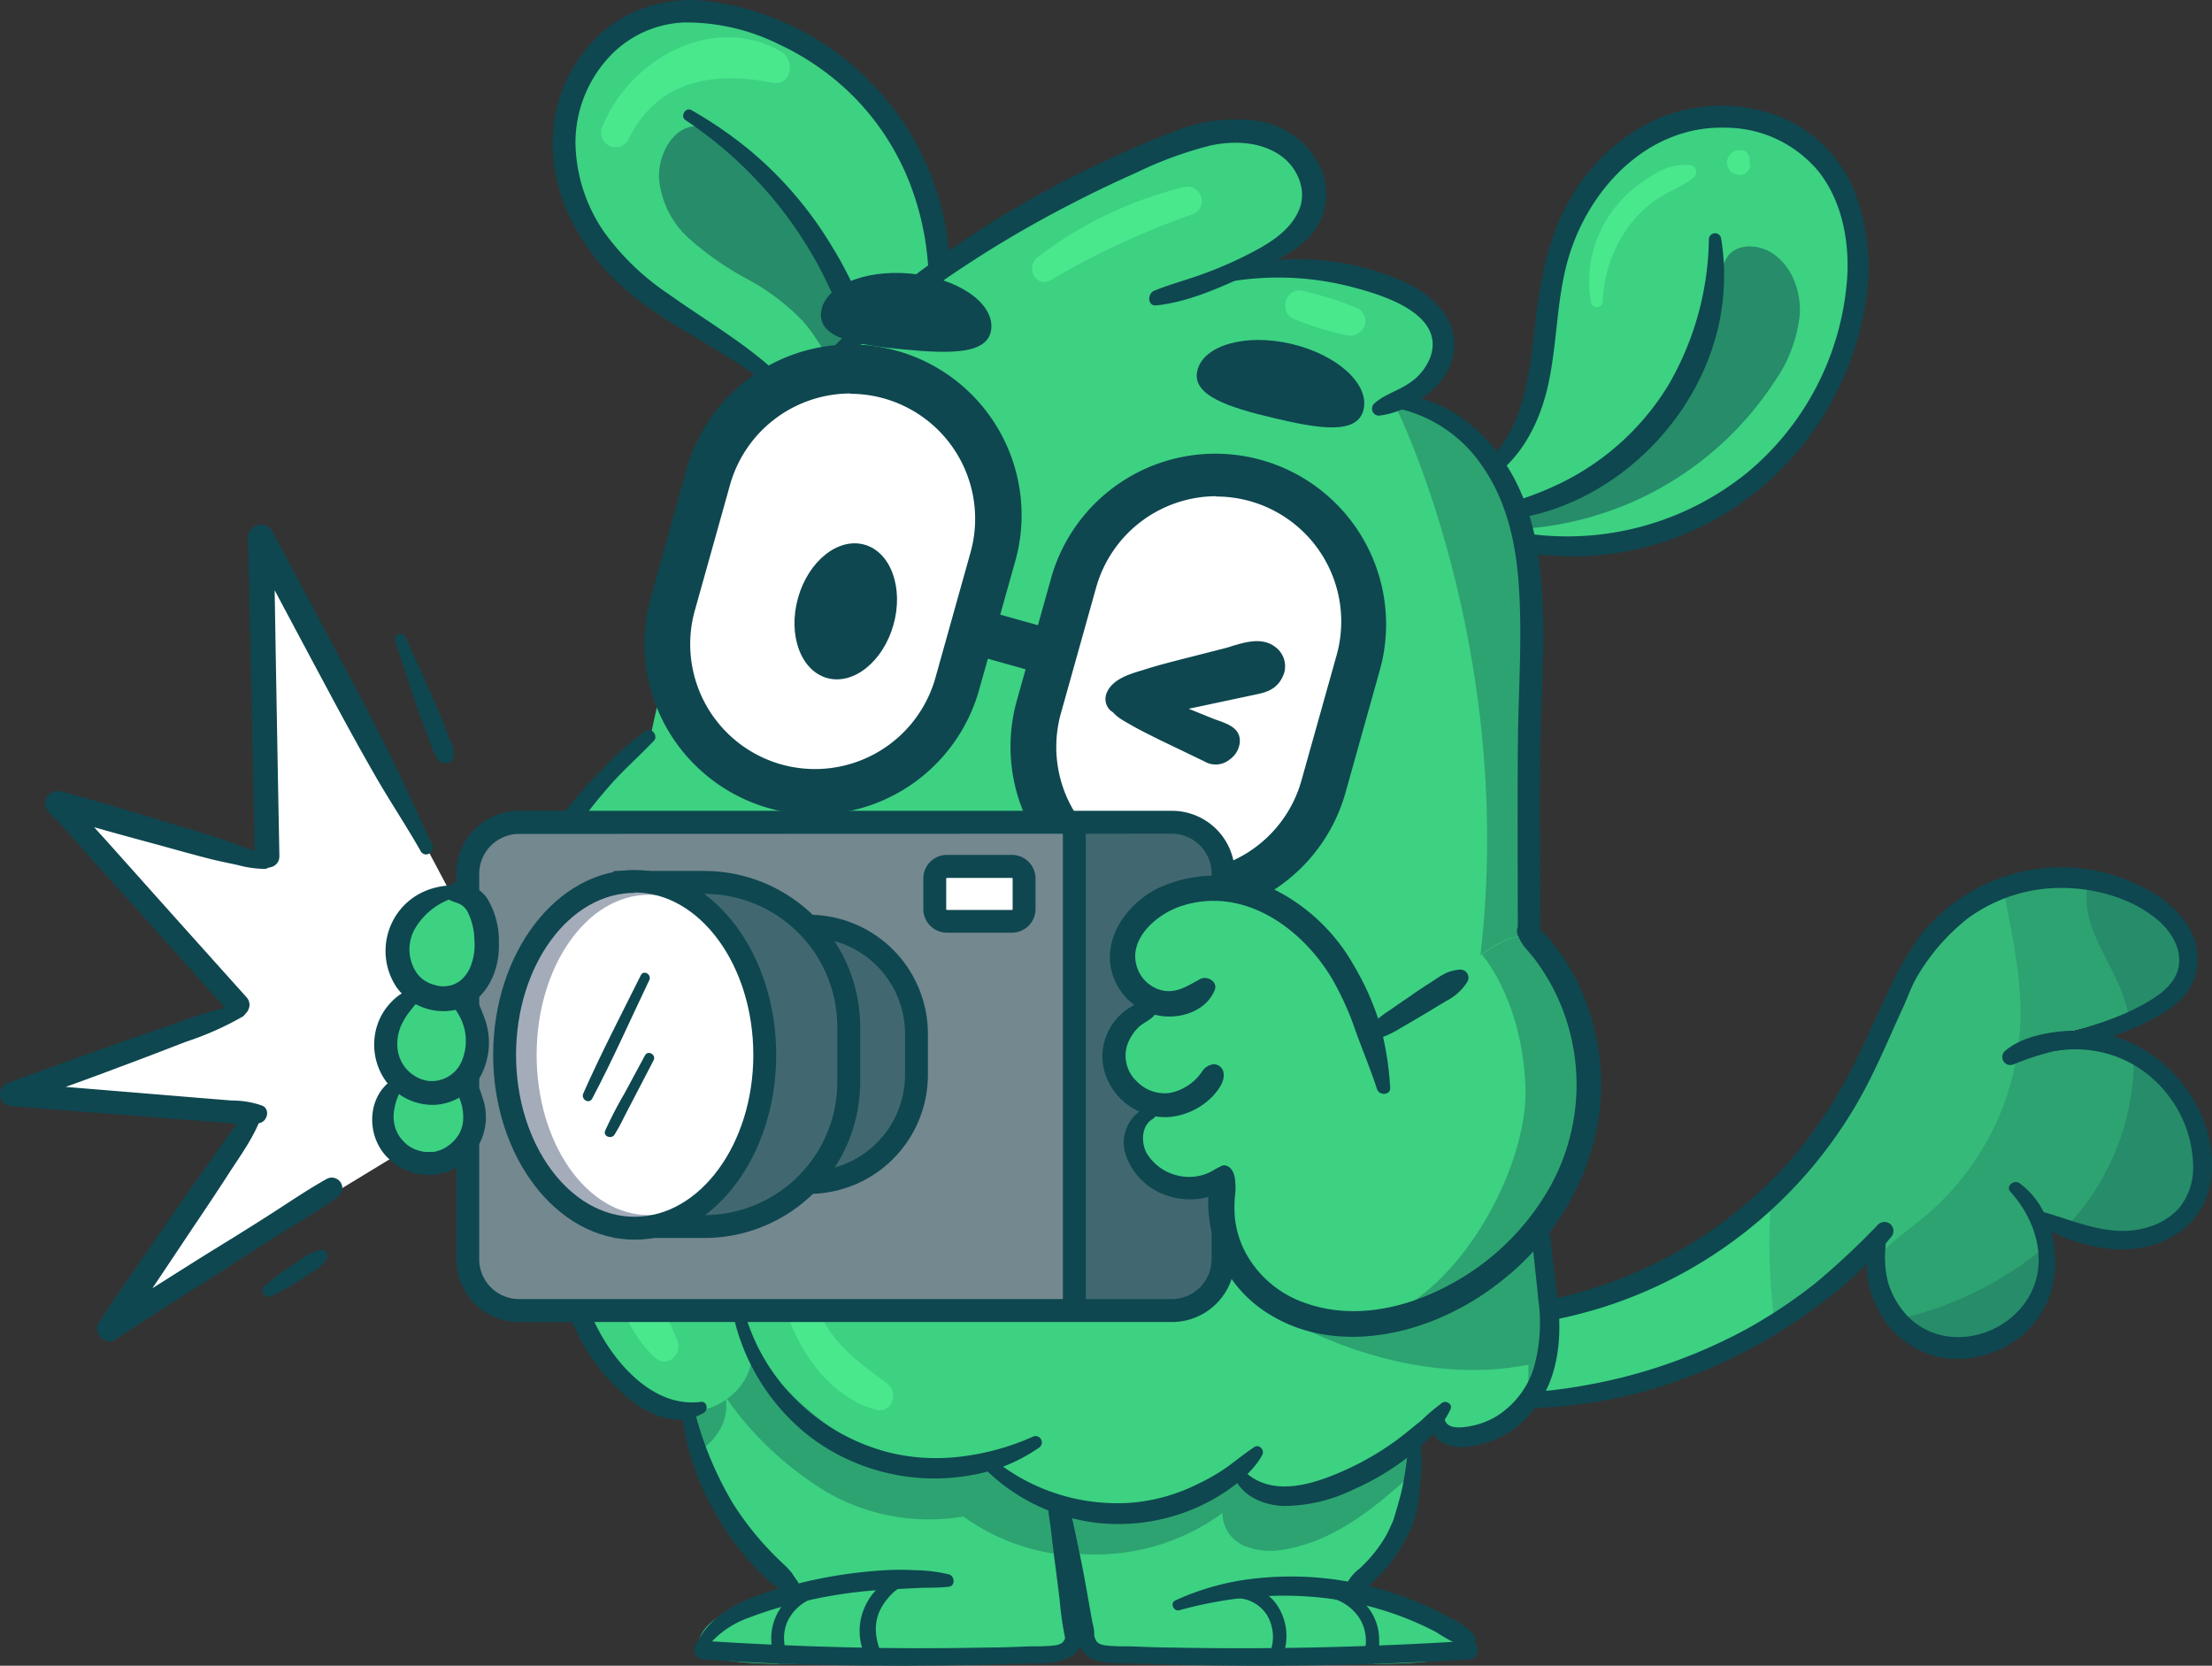
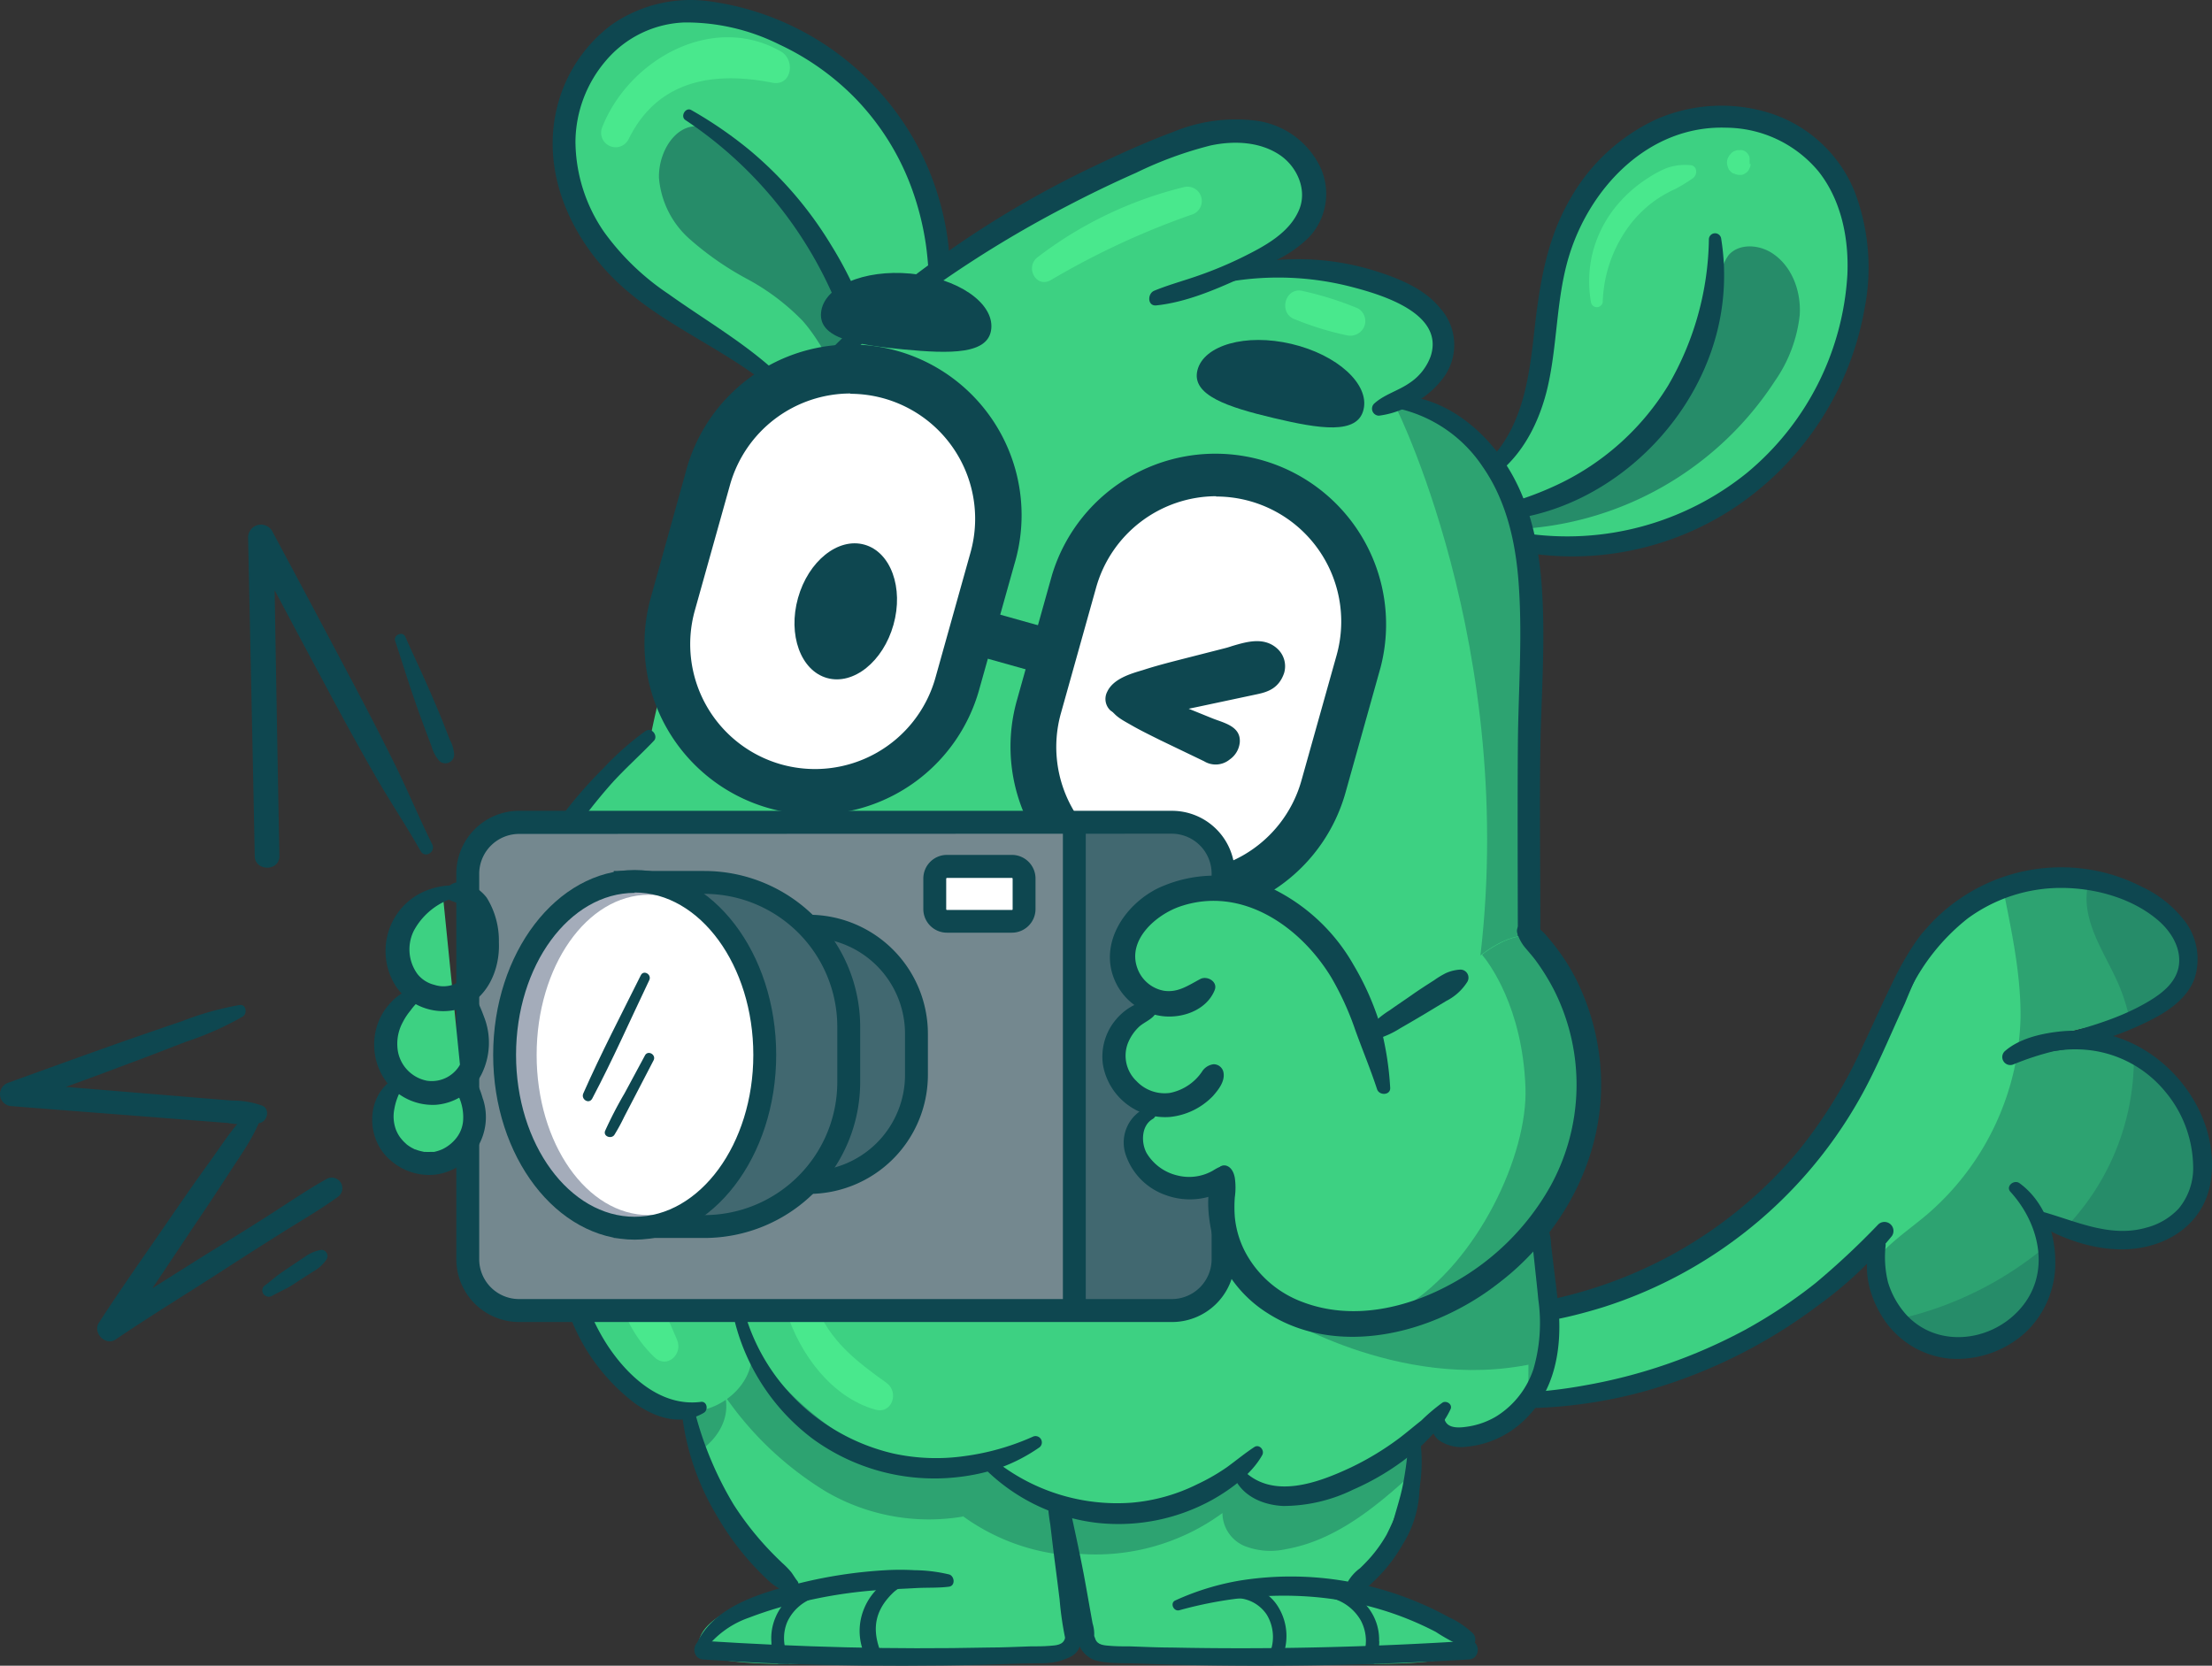
<svg xmlns="http://www.w3.org/2000/svg" id="Layer_1" width="290.025" height="218.41" data-name="Layer 1" version="1.1" viewBox="0 0 290.025 218.41">
  <rect x="0" y="0" width="290.025" height="218.41" fill="#333333" stroke="none" />
  <defs id="defs134">
    <style id="style132">.cls-1{fill:#fff}.cls-2{fill:#3dd182}.cls-4{fill:#2da371}.cls-5{fill:#268c69}.cls-6{fill:#0e4750}.cls-7{fill:#49e88d}.cls-9{fill:#416870}</style>
  </defs>
  <g id="g716" transform="translate(-251.099 -196.456)">
-     <path id="polygon138" d="m307.59 345.17-41.32 25.14 18.25-27.72-30.99-2.41 28.41-11.2-22.39-26.51 26.67 6.47.54-39.53 23.93 45.11z" class="cls-1" />
    <path id="path140" d="M467.8 364.34c12.34-4.95 23-14.51 28.17-26.78 2.87-6.87 4.24-14.82 9.7-19.89a20.68 20.68 0 0 1 12.33-5.08 40.3 40.3 0 0 1 13.44 1.51c2.23.59 4.59 1.38 5.95 3.23 2 2.76 1 6.92-1.51 9.3s-5.93 3.38-9.27 4.12-6.83 1.36-9.73 3.19a18.91 18.91 0 0 1 21.32 7.49c2.56 4 3.37 9.52.67 13.44-2.55 3.71-7.64 5-12.08 4.2s-8.32-3.42-11.86-6.21c4.77 3.34 6.63 10.39 3.81 15.49s-10.12 7.21-15.06 4.12c-5.43-3.41-6.71-7.71-7.16-14.1-8.57 11-21.72 16.18-35.24 19.62-9.09 2.31-19 1.09-28.31 0a13.87 13.87 0 0 1-7.06-2.39c-2.3-1.8-3.73-5.71-1.24-8s5-.29 7.74.31c7.23 1.58 15.51 1.15 22.76-.07a60.7 60.7 0 0 0 12.63-3.5" class="cls-2" />
-     <path id="path142" d="M516.9 333.94c2.9-1.83 6.38-2.44 9.73-3.19s6.8-1.74 9.27-4.12 3.55-6.54 1.51-9.3c-1.36-1.85-3.72-2.64-5.95-3.23a40.3 40.3 0 0 0-13.46-1.51 20.68 20.68 0 0 0-12.35 5.08c-5.46 5.07-6.83 13-9.7 19.89a47.6 47.6 0 0 1-12.73 17.34c-.13 2.53-.16 5.07-.07 7.59.09 2.3.27 4.6.56 6.9a44.6 44.6 0 0 0 12.81-11c.45 6.39 1.73 10.69 7.16 14.1 4.94 3.09 12.24 1 15.06-4.12 2.66-4.82 1.14-11.38-3.06-14.91 3.34 2.57 7 4.86 11.11 5.63 4.44.83 9.53-.49 12.08-4.2 2.7-3.92 1.89-9.44-.67-13.44a18.91 18.91 0 0 0-21.3-7.51" style="fill:#35ba7a" />
    <path id="path144" d="M516.9 333.94c2.9-1.83 6.38-2.44 9.73-3.19s6.8-1.74 9.27-4.12 3.55-6.54 1.51-9.3c-1.36-1.85-3.72-2.64-5.95-3.23a40.3 40.3 0 0 0-13.46-1.51 24 24 0 0 0-4.2.75l.28 1.36c1 5 2 10.11 1.94 15.24a35.18 35.18 0 0 1-12.37 25.86c-2.31 1.94-4.91 3.66-6.76 6 .71 4.57 2.39 7.92 6.79 10.69 4.94 3.09 12.24 1 15.06-4.12 2.66-4.82 1.14-11.38-3.06-14.91 3.34 2.57 7 4.86 11.11 5.63 4.44.83 9.53-.49 12.08-4.2 2.7-3.92 1.89-9.44-.67-13.44a18.91 18.91 0 0 0-21.3-7.51" class="cls-4" />
    <path id="path146" d="M500.08 369.4a15.6 15.6 0 0 0 3.62 3.07c4.94 3.09 12.24 1 15.06-4.12a11.6 11.6 0 0 0 .85-8.71 45.86 45.86 0 0 1-19.53 9.76" class="cls-5" />
    <path id="path148" d="M528.83 325.42a24.5 24.5 0 0 1 1.42 4.37 14.4 14.4 0 0 0 5.65-3.16c2.47-2.38 3.55-6.54 1.51-9.3-1.36-1.85-3.72-2.64-5.95-3.23a52 52 0 0 0-6.64-1.32c0 .17-.07.34-.09.52-.48 4.3 2.36 8.16 4.1 12.12" class="cls-5" />
    <path id="path150" d="M538.89 354.87c2.7-3.92 1.89-9.44-.67-13.44a18 18 0 0 0-7.34-6.4 32 32 0 0 1-8.11 21.49l-.85.89a19.7 19.7 0 0 0 4.89 1.66c4.44.83 9.53-.49 12.08-4.2" class="cls-5" />
    <path id="path152" d="M497.32 357.05a101 101 0 0 1-8.15 7.62 65.4 65.4 0 0 1-9.29 6.17 69.7 69.7 0 0 1-21.06 7.28 63 63 0 0 1-6.26.82c-2.1.17-4.28.41-6.37.37-.94 0-1.21 1.42-.23 1.48 2 .13 3.87.31 5.84.29a55 55 0 0 0 5.87-.42 60.7 60.7 0 0 0 11.24-2.43 68.5 68.5 0 0 0 20.62-10.64 50.4 50.4 0 0 0 9.62-9.06 1.18 1.18 0 0 0-1.83-1.48" class="cls-6" />
    <path id="path154" d="M520.58 361.92c0-3.87-1.5-8-4.69-10.32-.72-.53-1.86.4-1.19 1.13 3.95 4.34 5.4 11 1 15.64-3.89 4.11-10.72 4.8-14.69.44a11.2 11.2 0 0 1-2.37-4.24 13.8 13.8 0 0 1-.31-4.79.89.89 0 0 0-1.68-.49c-1.63 3.12-.44 7.3 1.4 10.07a11.68 11.68 0 0 0 8.66 5.24 13.36 13.36 0 0 0 9.9-3.38 12.52 12.52 0 0 0 3.97-9.3" class="cls-6" />
    <path id="path156" d="M528.16 332.31a18.5 18.5 0 0 0-7.29-.57c-2.31.28-5 .92-6.83 2.48a1.05 1.05 0 0 0 1 1.82 36.5 36.5 0 0 1 5.39-1.76 16.1 16.1 0 0 1 5.5 0 15.14 15.14 0 0 1 9.07 5.32 15.58 15.58 0 0 1 3.65 9.69 8.3 8.3 0 0 1-1.9 5.64 8.83 8.83 0 0 1-4.29 2.51c-4.85 1.37-9.42-1-14-2.22-1-.27-1.19 1.15-.47 1.59 4.09 2.51 9.48 4.18 14.28 3.16 4.34-.91 7.84-3.84 8.64-8.34 1.46-8.44-4.77-17.02-12.75-19.32" class="cls-6" />
    <path id="path158" d="M537.7 317.42a15.2 15.2 0 0 0-5.88-4.74 22.9 22.9 0 0 0-7.63-2.33 23.45 23.45 0 0 0-14.91 3.17c-4.68 2.8-8.59 7.33-9.78 12.72-.23 1.07 1.33 1.43 1.78.52a27.3 27.3 0 0 1 7.82-9.88 20.7 20.7 0 0 1 12.24-4c4.43 0 9.32 1.33 12.73 4.26 1.66 1.43 3 3.55 2.72 5.83-.27 2.13-2 3.58-3.72 4.63-4.74 2.91-10.17 4-15.42 5.52-.81.24-.38 1.33.33 1.33a28.5 28.5 0 0 0 8.32-1.54 40 40 0 0 0 7.51-3.08c2.08-1.14 4.14-2.73 5-5a8.26 8.26 0 0 0-1.11-7.41" class="cls-6" />
    <path id="path160" d="M503.05 318.92a35.6 35.6 0 0 0-3.8 6.34c-1.37 2.78-2.61 5.61-3.94 8.41a63.2 63.2 0 0 1-8.59 13.9 57.6 57.6 0 0 1-24.36 17 60 60 0 0 1-8 2.3c-2.79.57-5.62.92-8.43 1.38-1 .16-1.13 1.75 0 1.84 5.14.42 10.37-.7 15.26-2.2a59.2 59.2 0 0 0 35.13-30c1.62-3.23 3-6.55 4.53-9.85a94 94 0 0 1 4.69-9.88c.46-.76-1.98.06-2.49.76" class="cls-6" />
    <path id="path162" d="M356.09 249.69c-2.27-3.7-6.07-6.18-9.92-8.2s-7.91-3.71-11.32-6.4a23.86 23.86 0 0 1-7.45-27.41 17.13 17.13 0 0 1 5.93-8 15.92 15.92 0 0 1 10.09-2.56 26.5 26.5 0 0 1 10.08 3 38.62 38.62 0 0 1 19 46.72 25.6 25.6 0 0 1-5.68 9.82c-1.25 1.28-7.86 6.67-9.49 3.74-.58-1 .6-3.86.51-5.2a12.2 12.2 0 0 0-1.75-5.51" class="cls-2" />
    <path id="path164" d="M337.5 219.78a12 12 0 0 0 4 8 39.6 39.6 0 0 0 7.53 5.24 29.7 29.7 0 0 1 7.31 5.51c3.32 3.74 4.84 9 8.82 12-.41-.31-.2-4.44-.28-5.14a42 42 0 0 0-1.06-5.55 43.6 43.6 0 0 0-4.15-10.33 43.14 43.14 0 0 0-15.11-15.86c-4-2.33-7.17 2.14-7.06 6.13" class="cls-5" />
    <path id="path166" d="M373.94 221.63a35.8 35.8 0 0 0-6.77-12.27 36.4 36.4 0 0 0-22.83-12.7 18.1 18.1 0 0 0-13.12 3.09 19.2 19.2 0 0 0-6.9 10.09c-2.6 9.11 1.78 18.43 8.61 24.42 7 6.17 16.58 9.25 22.79 16.41a.774.774 0 0 0 1.23-.94c-4.78-6.42-11.82-10.17-18.21-14.73a33 33 0 0 1-8.44-8.13 21.1 21.1 0 0 1-3.75-11.9 16.54 16.54 0 0 1 4-10.57 14.16 14.16 0 0 1 10.32-5 27.4 27.4 0 0 1 12.39 2.88 34.2 34.2 0 0 1 9.75 6.83 33.4 33.4 0 0 1 7.66 12.13 37 37 0 0 1 1.8 7.11c.38 2.56.45 5.1.58 7.67.07 1.27 1.87 1.13 2.11 0 1.01-4.65.22-9.86-1.22-14.39" class="cls-6" />
    <path id="path168" d="M365.21 239.73c-.41-1.32-.88-2.61-1.4-3.89a51 51 0 0 0-3.75-7.27 49.6 49.6 0 0 0-10.74-12.48 54 54 0 0 0-7.58-5.2c-.75-.43-1.49.83-.77 1.31a53.5 53.5 0 0 1 19.69 23.8c.57 1.36 1.1 2.74 1.56 4.14s.7 3 1.85 4.07a1 1 0 0 0 1.58-.41c.49-1.39 0-2.7-.44-4.07" class="cls-6" />
    <path id="path170" d="M353.49 203.21c-9-5.17-20 1.11-23.46 10a1.9 1.9 0 0 0 3.49 1.49c3.79-7.73 11.11-8.93 18.83-7.4 2.56.5 3.08-2.97 1.14-4.09" class="cls-7" />
    <path id="path172" d="M449.46 254.67c2.56-3.51 3.43-8 3.84-12.29s.45-8.73 1.66-12.9a23.84 23.84 0 0 1 22.56-17.25 17.05 17.05 0 0 1 9.6 2.49 15.9 15.9 0 0 1 6.17 8.37 26.1 26.1 0 0 1 1 10.48 38.62 38.62 0 0 1-36.07 35.26 25.5 25.5 0 0 1-11.22-1.54c-1.66-.68-9.15-4.76-7.05-7.38.75-.93 3.8-.9 5-1.48a12.46 12.46 0 0 0 4.51-3.76" class="cls-2" />
    <path id="path174" d="M445.79 264.13a37.26 37.26 0 0 0 30.72-30.65 7 7 0 0 1 1.23-3.57c1.36-1.56 3.94-1.4 5.68-.28 2.62 1.68 3.85 5 3.65 8.13a18.65 18.65 0 0 1-3.26 8.66 42.84 42.84 0 0 1-38.36 19.4l3-2.32" class="cls-5" />
    <path id="path176" d="M476.76 227.69a.81.81 0 0 0-1.6.09 39.1 39.1 0 0 1-5.34 19.22 34 34 0 0 1-13.92 12.72 42 42 0 0 1-10.18 3.47c-.85.18-.87 1.61.08 1.6 14.2-.14 27-11.27 30.43-24.81a30.2 30.2 0 0 0 .53-12.29" class="cls-6" />
    <path id="path178" d="M494.21 221.43a17.85 17.85 0 0 0-10.95-10.11 21.28 21.28 0 0 0-14.95.76A25.13 25.13 0 0 0 457 222.49c-3.06 5.24-4 11-4.68 16.92-.6 5.45-1.26 11.47-4.75 16a14 14 0 0 1-2.68 2.69c-.83.62.09 2.09 1 1.54 4.31-2.59 6.78-7.11 8-11.89 1.44-5.79 1.18-11.89 2.9-17.62 2.76-9.16 10.54-17.28 20.66-16.93a15.88 15.88 0 0 1 12.07 5.72c3 3.77 4 8.8 3.8 13.5a36.53 36.53 0 0 1-13.21 26.07 37.5 37.5 0 0 1-29.11 7.88c-1.3-.18-2.59-.44-3.87-.74s-2.27 1.74-.8 2.2a38.53 38.53 0 0 0 32.12-4.77 39.7 39.7 0 0 0 17.13-26.19 27.94 27.94 0 0 0-1.37-15.44" class="cls-6" />
    <path id="path180" d="M472.69 218.11a7.2 7.2 0 0 0-3.06.38 14 14 0 0 0-2.44 1.3 17.7 17.7 0 0 0-4.52 4.12 16 16 0 0 0-2.77 5.74 15.8 15.8 0 0 0-.19 6.49.78.78 0 0 0 1.53-.08 17.67 17.67 0 0 1 3.76-10.37 15.6 15.6 0 0 1 3.59-3.28 17 17 0 0 1 2.22-1.2 23 23 0 0 0 2.23-1.37c.67-.44.64-1.69-.35-1.73" class="cls-7" />
    <path id="path182" d="M480.49 218a1.1 1.1 0 0 0 0-.36v-.06a.1.1 0 0 0 0-.05 1 1 0 0 0 0-.37v.06a.8.8 0 0 0-.1-.39l-.17-.27a2 2 0 0 0-.24-.21 1.1 1.1 0 0 0-.49-.21.4.4 0 0 0-.19 0h-.38a2 2 0 0 0-.41.13 1.4 1.4 0 0 0-.37.23l-.13.15-.14.15a1.5 1.5 0 0 0-.16.27.9.9 0 0 0-.14.39 1.2 1.2 0 0 0 0 .62v.05l.13.38a1.1 1.1 0 0 0 .36.47.86.86 0 0 0 .33.23h.09l.19.1.37.08h.39a1.06 1.06 0 0 0 .51-.22.7.7 0 0 0 .28-.23.7.7 0 0 0 .21-.31.6.6 0 0 0 .1-.21.8.8 0 0 0 .08-.27 2 2 0 0 0 0-.24z" class="cls-7" />
    <path id="path184" d="M389.33 412.44c-4.65.47-13.56 1.31-22.36 1.8l-2 .1c-3.68.19-7.28.3-10.47.29h-1.4c-6.12-.1-10.45-.71-10.45-2.27 0-5.28 12.49-7.44 12.49-7.44-11.29-7.69-16.1-30-16.1-30 7-31.94 47.79 1.2 47.79 1.2l5.24 32.77a3.11 3.11 0 0 1-2.74 3.55" class="cls-2" />
    <path id="path186" d="M386.85 376.08s-40.82-33.14-47.79-1.2a85 85 0 0 0 3.72 11.87c2.44-1.61 4.08-4.39 3.39-7.21A43.6 43.6 0 0 0 359.34 392a26.78 26.78 0 0 0 18 3.31v-.06a27.5 27.5 0 0 0 13.46 5.11z" class="cls-4" />
    <path id="path188" d="M375.55 402.9a20.4 20.4 0 0 0-4.55-.56 34 34 0 0 0-3.76 0 61.3 61.3 0 0 0-11.12 1.66c-5 1.22-11.55 3-13.75 8.14a.66.66 0 0 0 1.13.67 12.2 12.2 0 0 1 5.79-4.24 51 51 0 0 1 8.17-2.36 61.5 61.5 0 0 1 9.07-1.28c1.52-.1 3.05-.15 4.58-.24s3 0 4.44-.19c.84-.14.7-1.39 0-1.6" class="cls-6" />
    <path id="path190" d="M354.51 414.63a.6.6 0 0 0 .06-.3 6 6 0 0 0-.41-1.36 5.6 5.6 0 0 1-.24-1.22 5.5 5.5 0 0 1 .39-2.6 6 6 0 0 1 3.37-3.13.75.75 0 0 0-.4-1.44 6.78 6.78 0 0 0-4.49 3.93 6.9 6.9 0 0 0-.55 3.24 5.2 5.2 0 0 0 .87 2.86z" class="cls-6" />
    <path id="path192" d="M370.27 404.18a4.75 4.75 0 0 0-1.95 1c-3.16 2.94-2.67 5.86-1.46 8.61a1.1 1.1 0 0 1 .11.46l-2 .1a7.62 7.62 0 0 1-.53-7.08 7.85 7.85 0 0 1 5.45-4.57.77.77 0 0 1 .38 1.48" class="cls-6" />
    <path id="path194" d="M355.66 403.77c-.29-.34-.54-.8-.82-1.17a11 11 0 0 0-1.18-1.21c-.82-.78-1.62-1.59-2.38-2.43a40 40 0 0 1-4-5.24 45.4 45.4 0 0 1-5.13-12.36c-.25-.89-1.74-.76-1.66.22a33.2 33.2 0 0 0 4.51 13.47 36.7 36.7 0 0 0 4.13 5.84 35 35 0 0 0 2.46 2.56 7.5 7.5 0 0 0 1.43 1.14c.47.27 1.06.46 1.47.67a1 1 0 0 0 1.17-1.49" class="cls-6" />
    <path id="path196" d="M392.14 406c-.21-1.66-.43-3.33-.64-5s-.43-3.14-.65-4.71a26.3 26.3 0 0 0-.88-4.92.78.78 0 0 0-1.53.2 26 26 0 0 0 .37 4.81c.2 1.66.39 3.33.61 5s.41 3.2.61 4.81a42 42 0 0 0 .69 4.88 1.008 1.008 0 0 0 2-.26 41 41 0 0 0-.58-4.81" class="cls-6" />
    <path id="path198" d="M343.32 411.61c13 .82 24.43 1.14 37.44.87 1.8 0 3.61-.09 5.41-.15.86 0 1.72 0 2.57-.07s1.75-.1 2-1 1.8-1.32 1.95-.47c.44 2.48-1.24 2.95-2.35 3.36-1.48.54-3.37.37-4.93.42-3.54.13-7.09.22-10.63.26q-10.55.13-21.09-.22c-4-.14-6.4-.32-10.38-.56-1.56-.05-1.57-2.54.01-2.44" class="cls-6" />
    <path id="path200" d="M443.26 412.34c0 1.69-5.1 2.27-12 2.29h-1.67c-3.29 0-6.9-.17-10.55-.38l-1.48-.09c-8.23-.48-16.35-1.25-20.79-1.69a4.5 4.5 0 0 1-4-3.74l-5.46-32.64s42.14-33.42 49.11-1.48c0 0 3.95 17-6.92 29.87-.03-.01 13.76 2.58 13.76 7.86" class="cls-2" />
    <path id="path202" d="M411.38 394.85a4.72 4.72 0 0 0 2.9 4.32 9.3 9.3 0 0 0 5.43.41c6.47-1.13 11.78-5.52 16.68-10a40.4 40.4 0 0 0 0-15c-7-31.94-49.11 1.48-49.11 1.48l4 24a28.15 28.15 0 0 0 20.1-5.21" class="cls-4" />
    <path id="path204" d="M452.79 338.36c-.59-12-1.18-24.08-.64-36.11.46-10.39 1.75-20.91-.33-31.1-2-9.64-7.73-19.18-16.73-22.85a5.71 5.71 0 0 0 5.63-3.85 8.07 8.07 0 0 0-2.08-7.8 15.7 15.7 0 0 0-7.31-4.05c-7.81-2.24-16.18-1.28-24.1.5a31 31 0 0 0 13.17-6.45 7.72 7.72 0 0 0 3-4.18c.59-3-2-5.72-4.86-6.89-5.9-2.45-12.64-.58-18.59 1.75-15.14 5.91-29.24 14.74-40.46 26.49s-19.68 32.55-22.94 48.46a72.65 72.65 0 0 0-22.83 46.26c-.5 5.5-.33 11.24 1.93 16.28 1.06 2.38 3.19 4.85 5.76 4.41s3.71-3.24 4.48-5.66a26.24 26.24 0 0 0 4.84 21.7c2.72 3.47 6.7 6.35 11.11 6.23s8.7-4.34 7.66-8.62a43.7 43.7 0 0 0 13.16 12.49 26.88 26.88 0 0 0 18 3.31v-.06c9.58 7.09 23.88 7.08 33.38-.15a4.71 4.71 0 0 0 2.9 4.31 9.2 9.2 0 0 0 5.43.42c7-1.22 12.59-6.21 17.8-11-.51 1.41.95 2.91 2.44 3a6.1 6.1 0 0 0 4-1.75c3.74-3.07 8.05-7.68 7.81-12.51z" class="cls-2" />
    <path id="path206" d="M418.73 368.86s17.12 10.81 35.08 6c0 0 .28-13.75-1.26-16.42 0 .03-4.63 15.19-33.82 10.42" class="cls-4" />
    <path id="path208" d="M451.49 378.48c1.77-2.3 3-4.89 2.89-7.55l-1.59-32.57c-.59-12-1.18-24.08-.64-36.11.46-10.39 1.75-20.91-.33-31.1C450 262 444.71 253 436.54 249c-.79.32-1.57.66-2.35 1 0 0 17.3 34.62 10.17 77.75 0-.01 7.48 20.42 7.13 50.73" class="cls-4" />
    <path id="path210" d="M429.88 250.15c-.78 3.33-5.75 2.55-11.78 1.12s-10.82-3-10-6.27 6.31-4.87 12.33-3.45 10.24 5.28 9.45 8.6" class="cls-6" />
    <path id="path212" d="M444.27 410.68a11.4 11.4 0 0 0-3.24-2.19 39 39 0 0 0-3.66-1.79 43.7 43.7 0 0 0-7.64-2.48 42.3 42.3 0 0 0-16-.53 34 34 0 0 0-8.54 2.62c-.73.34-.21 1.49.54 1.28 9.79-2.71 20.29-2.69 29.8 1.09a41 41 0 0 1 3.82 1.75 24 24 0 0 0 3.85 2.06c1.13.33 1.71-1.03 1.07-1.81" class="cls-6" />
    <path id="path214" d="M431.94 411.69a6.4 6.4 0 0 1-.72 2.94h-1.67a.8.8 0 0 1 0-.21c.13-.49.37-.93.48-1.43a7 7 0 0 0 .16-1.44 5.76 5.76 0 0 0-.66-2.6 6.22 6.22 0 0 0-4.07-3 .67.67 0 0 1 .18-1.31 6.82 6.82 0 0 1 6.28 7z" class="cls-6" />
    <path id="path216" d="M419 414.24a7.29 7.29 0 0 0-.3-7.07 5.69 5.69 0 0 0-5.69-2.71c-.81.12-.59 1.53.19 1.54a4.87 4.87 0 0 1 4 2.19 5.65 5.65 0 0 1 .31 5.21 1 1 0 0 0 0 .75z" class="cls-6" />
    <path id="path218" d="M343 380.27c-5.17.67-9.45-3.24-12.13-7.23a26.83 26.83 0 0 1-4.41-13.52 29.1 29.1 0 0 1 .64-8.27.78.78 0 0 0-1.5-.41 24.8 24.8 0 0 0-.46 16.1 25.74 25.74 0 0 0 9.23 13.54c2.65 1.87 6 3 9 1.23.63-.36.45-1.54-.37-1.44" class="cls-6" />
    <path id="path220" d="M335.73 292.31a37.7 37.7 0 0 0-5.53 4.89 58 58 0 0 0-4.84 5.46 65 65 0 0 0-7.72 12.54 67.8 67.8 0 0 0-4.7 13.86 48.6 48.6 0 0 0-1.05 16.7c.72 5.46 2.85 11.55 7.35 15 .67.52 1.93-.17 1.31-1a30.5 30.5 0 0 1-5.87-13 44.1 44.1 0 0 1 .69-16.19 67.3 67.3 0 0 1 11-25.19 76 76 0 0 1 4.8-6.06c1.78-2 3.81-3.78 5.65-5.72.62-.6-.24-1.86-1.09-1.29" class="cls-6" />
    <path id="path222" d="M386.58 384.81a32.3 32.3 0 0 1-9.09 2.58 26.3 26.3 0 0 1-9.27-.35 26.65 26.65 0 0 1-14.52-9 26.1 26.1 0 0 1-4.71-8.61.79.79 0 0 0-1.52.42 27.7 27.7 0 0 0 10.25 15.31 27.08 27.08 0 0 0 18.75 5 26.4 26.4 0 0 0 5.77-1.25 22.4 22.4 0 0 0 5.18-2.7.83.83 0 0 0-.84-1.4" class="cls-6" />
    <path id="path224" d="M415.55 386.2c-1.22.8-2.38 1.76-3.56 2.62a26.3 26.3 0 0 1-3.89 2.24 23.8 23.8 0 0 1-8.64 2.43 25.7 25.7 0 0 1-17.57-5.27c-.86-.67-2.08.44-1.23 1.24a25 25 0 0 0 14.34 6.68 25.43 25.43 0 0 0 15.14-3.08c2.4-1.36 5.1-3.37 6.46-5.82.34-.64-.39-1.48-1.05-1.04" class="cls-6" />
    <path id="path226" d="M453.22 273c-.44-5.73-1.75-11.46-5.06-16.24-3.13-4.52-8.08-8.29-13.75-8.45-.93 0-1.17 1.47-.22 1.66a18.08 18.08 0 0 1 11.32 7.7c3.12 4.48 4.33 9.94 4.71 15.33.45 6.18.07 12.44-.07 18.63-.15 6.55 0 34.44 0 41.8a1.28 1.28 0 0 0 2.56 0c.7-13.57.08-27.27.39-40.87.19-6.48.62-13.05.12-19.56" class="cls-6" />
    <path id="path228" d="M439.87 236.8c-2-2.43-5.17-3.76-8.12-4.71a33.8 33.8 0 0 0-11.2-1.64 38.2 38.2 0 0 0-12.34 2.32c-.88.33-.54 1.69.39 1.43a38.4 38.4 0 0 1 19.34-.22c3.94 1 12.62 3.43 10.74 9.19a7.1 7.1 0 0 1-2.83 3.54c-1.45 1-3.31 1.49-4.6 2.69a.92.92 0 0 0 .64 1.56 11.5 11.5 0 0 0 5-1.89 11.2 11.2 0 0 0 3.76-3.52 7.23 7.23 0 0 0-.78-8.75" class="cls-6" />
    <path id="path230" d="M424.11 218.17a10.93 10.93 0 0 0-8.11-5.86 21.4 21.4 0 0 0-11.17 1.48c-3.47 1.29-6.87 2.83-10.21 4.43a131 131 0 0 0-18.94 11 101.7 101.7 0 0 0-18.63 16.26.87.87 0 0 0 1.23 1.23 165 165 0 0 1 15.53-12.8A148 148 0 0 1 391 223.48q4.47-2.34 9.08-4.38a50.2 50.2 0 0 1 9.75-3.57c3.05-.65 6.48-.52 9.13 1.29 2.2 1.52 3.54 4.49 2.5 7.07-1.26 3.13-4.63 4.89-7.48 6.3a51 51 0 0 1-5.69 2.38c-1.94.69-3.92 1.21-5.84 2-.93.37-.93 2.06.27 1.93 3.83-.41 7.58-2 11.06-3.58 1.68-.77 3.32-1.61 4.94-2.49a15.8 15.8 0 0 0 4.05-2.91 8.3 8.3 0 0 0 1.34-9.35" class="cls-6" />
    <path id="path232" d="M381.07 239.55c-.32 3.4-5.36 3.31-11.52 2.72s-11.13-1.43-10.8-4.83 5.58-5.69 11.74-5.11 10.9 3.82 10.58 7.22" class="cls-6" />
-     <path id="path234" d="M333.39 304.36a48.5 48.5 0 0 0-12.51 19.14c-2.46 6.94-4.22 15.84-1.75 23a2.42 2.42 0 0 0 4.74-.64c.54-7 0-13.54 1.93-20.37a50.3 50.3 0 0 1 10-18.74 1.697 1.697 0 0 0-2.41-2.39" class="cls-7" />
    <path id="path236" d="M339.87 372.13c-2.52-5.84-4.69-10.61-4.83-17.14 0-2-3.34-2.65-3.66-.49-1 6.76.34 15 5.52 19.91 1.66 1.59 3.78-.41 2.97-2.28" class="cls-7" />
    <path id="path238" d="M367.35 377.79c-4-2.85-7.51-5.55-9.33-10.33-.88-2.32-4.59-1.4-3.79 1.05 1.76 5.48 5.88 11.16 11.65 12.78 2.19.61 3.12-2.29 1.47-3.5" class="cls-7" />
    <path id="path240" d="M406.3 221a51.7 51.7 0 0 0-19.14 9.17c-1.72 1.29-.21 4.15 1.74 3a103 103 0 0 1 18.39-8.55 1.876 1.876 0 0 0-.99-3.62" class="cls-7" />
    <path id="path242" d="M429.14 236.89a42 42 0 0 0-7.16-2.26c-2.41-.68-3.38 3-1 3.73a39 39 0 0 0 6.7 2.06 2 2 0 0 0 2.28-1.12 1.92 1.92 0 0 0-.82-2.41" class="cls-7" />
    <path id="path244" d="M437.21 390.72a.8.8 0 0 0-1.57-.21 37.6 37.6 0 0 1-2.74 7.18 18.4 18.4 0 0 1-2.18 3.05c-.42.47-.86.92-1.31 1.35a5.8 5.8 0 0 0-1.46 1.55 1 1 0 0 0 1.16 1.51A4.14 4.14 0 0 0 431 404a19 19 0 0 0 1.46-1.48 20.8 20.8 0 0 0 2.55-3.56 14.4 14.4 0 0 0 2.2-8.24" class="cls-6" />
    <path id="path246" d="m394.35 409.31-.37-2.06c-.27-1.53-.54-3.07-.83-4.61-.58-3-1.24-6-1.89-9-.23-1.06-1.72-.58-1.58.43.41 3.06.81 6.1 1.3 9.15.23 1.49.5 3 .75 4.46s.23 3.22 1.11 4.32c.49.63 1.44.2 1.65-.43a4.66 4.66 0 0 0-.14-2.26" class="cls-6" />
    <path id="path248" d="M443.67 411.61c-13 .82-26 1.14-39 .87-1.8 0-3.61-.09-5.41-.15-.86 0-1.72 0-2.58-.07s-1.74-.1-2-1-2.31-1.29-2.41-.43a3.7 3.7 0 0 0 2.2 3.25c1.49.54 4 .44 5.53.49q5.33.2 10.64.26 10.55.13 21.09-.22 6-.21 11.93-.56c1.59-.05 1.6-2.54.01-2.44" class="cls-6" />
    <path id="rect250" d="M379.19 273.01h6v14.27h-6z" class="cls-6" transform="rotate(-74.34 382.202 280.144)" />
    <rect id="rect252" width="38.75" height="55.84" x="388.94" y="258.21" class="cls-1" rx="19.38" transform="rotate(15.66 408.25 286.06)" />
    <path id="path254" d="M406 316.74a22.38 22.38 0 0 1-21.58-28.42l4.61-16.46a22.38 22.38 0 0 1 43.09 12.08l-4.61 16.46A22.41 22.41 0 0 1 406 316.74m4.55-55.22a16.4 16.4 0 0 0-15.74 12l-4.61 16.46a16.38 16.38 0 0 0 11.35 20.19 16.4 16.4 0 0 0 20.18-11.35l4.62-16.46a16.39 16.39 0 0 0-15.8-20.8z" class="cls-6" />
    <rect id="rect256" width="38.75" height="55.84" x="340.87" y="244.74" class="cls-1" rx="19.38" transform="rotate(15.66 360.164 272.594)" />
    <path id="path258" d="M358 303.27a22.41 22.41 0 0 1-21.58-28.42l4.58-16.46a22.38 22.38 0 1 1 43.09 12.08l-4.62 16.46A22.41 22.41 0 0 1 358 303.27m4.59-55.22a16.42 16.42 0 0 0-15.78 12l-4.61 16.46a16.38 16.38 0 0 0 11.35 20.18 16.4 16.4 0 0 0 20.19-11.34l4.61-16.46a16.39 16.39 0 0 0-15.76-20.8z" class="cls-6" />
    <ellipse id="ellipse260" cx="361.97" cy="276.59" class="cls-6" rx="9.08" ry="6.5" transform="rotate(-74.34 361.996 276.59)" />
    <path id="path262" d="M307.77 307.16c-1.72-3.45-3.18-7-4.9-10.48s-3.47-6.87-5.27-10.27q-5.39-10.2-10.84-20.36a1.69 1.69 0 0 0-3.13.85c.28 13.92.6 27.85.87 41.77 0 2.07 3.27 2.08 3.23 0q-.33-17.42-.62-34.82 3.79 7.13 7.61 14.25c1.81 3.38 3.67 6.75 5.58 10.08s4.06 6.53 5.95 9.87c.56 1 2.03.12 1.52-.89" class="cls-6" />
-     <path id="path264" d="M286.22 308.94a13.6 13.6 0 0 0-3.11-1.39c-1.12-.4-2.22-.83-3.35-1.2-2.3-.75-4.63-1.43-6.95-2.13-4.56-1.38-9.15-2.82-13.77-4a1.63 1.63 0 0 0-1.57 2.7c2.12 2.09 4.06 4.41 6.06 6.63l5.88 6.54q5.94 6.62 11.86 13.25c1.3 1.45 3.43-.7 2.14-2.14q-5.94-6.61-11.87-13.24l-5.86-6.56c-.74-.83-1.49-1.65-2.24-2.48 2.84.81 5.69 1.58 8.53 2.35 2.28.63 4.55 1.27 6.84 1.85 1.15.28 2.3.51 3.46.76a14.3 14.3 0 0 0 3.55.51.79.79 0 0 0 .4-1.45" class="cls-6" />
    <path id="path266" d="M285.51 341.44a11.6 11.6 0 0 0-4-.68l-4.08-.33-8.34-.69-9.38-.77c2.81-1 5.62-2.06 8.42-3.11 2.46-.91 4.91-1.87 7.36-2.81a40.4 40.4 0 0 0 7.45-3.31c.6-.39.45-1.61-.41-1.51a39.4 39.4 0 0 0-7.58 2.13c-2.54.86-5.08 1.74-7.61 2.62-5.07 1.79-10.12 3.62-15.16 5.45a1.57 1.57 0 0 0 .41 3.06c5.44.44 10.87.85 16.31 1.27l8.16.64 3.89.3a12.3 12.3 0 0 0 4.23 0c.99-.24 1.35-1.79.33-2.26" class="cls-6" />
    <path id="path268" d="M294 351c-2.48 1.38-4.85 3-7.25 4.54s-4.93 3.12-7.41 4.64c-2.77 1.71-5.51 3.46-8.26 5.19 1.79-2.65 3.56-5.32 5.35-8 1.57-2.32 3.13-4.66 4.64-7s3.25-4.7 4.23-7.33c.33-.89-.89-1.41-1.49-.87-2.09 1.89-3.64 4.45-5.28 6.71s-3.26 4.59-4.86 6.91c-3.21 4.69-6.51 9.33-9.6 14.1-.86 1.32.87 3.1 2.19 2.2 4.78-3.24 9.72-6.24 14.56-9.38 2.39-1.55 4.8-3.08 7.21-4.6s5-3 7.37-4.72A1.39 1.39 0 0 0 294 351" class="cls-6" />
    <path id="path270" d="M293.22 360.34a5 5 0 0 0-2.16.92l-1.77 1.18c-.59.4-1.18.79-1.75 1.21s-1.2 1-1.8 1.42a.81.81 0 0 0-.07 1.09.85.85 0 0 0 1.08.22c.64-.35 1.3-.68 1.93-1s1.17-.72 1.75-1.09l1.73-1.11a5 5 0 0 0 1.75-1.59.81.81 0 0 0-.69-1.25" class="cls-6" />
    <path id="path272" d="m310.06 293.41-.78-2c-.51-1.3-1.07-2.59-1.62-3.88-1.1-2.55-2.3-5.06-3.43-7.6-.33-.75-1.58-.21-1.32.56.88 2.64 1.69 5.31 2.61 7.94.46 1.32.93 2.63 1.43 3.94l.75 2a4.8 4.8 0 0 0 1 1.86 1.16 1.16 0 0 0 1.95-.81 4.8 4.8 0 0 0-.59-2.01" class="cls-6" />
    <rect id="rect274" width="99.03" height="63.99" x="312.43" y="304.31" rx="6.73" style="fill:#74888f" />
    <path id="path276" d="M392 304.61h12.15a6.35 6.35 0 0 1 6.35 6.35v50.34a6.35 6.35 0 0 1-6.35 6.35H392v-63z" class="cls-9" />
    <path id="path278" d="M404.73 369.8h-85.57a8.24 8.24 0 0 1-8.23-8.23V311a8.24 8.24 0 0 1 8.23-8.23h85.57A8.24 8.24 0 0 1 413 311v50.53a8.24 8.24 0 0 1-8.27 8.27m-85.57-64a5.24 5.24 0 0 0-5.23 5.23v50.53a5.23 5.23 0 0 0 5.23 5.23h85.57a5.23 5.23 0 0 0 5.23-5.23V311a5.24 5.24 0 0 0-5.23-5.23z" class="cls-6" />
-     <path id="path280" d="M309.14 313.58s-8.79 3.47-4 12c0 0-5.7 4.83-1.49 12.76 0 0-5.33 5.45.5 10.15s12-3.71 7.55-9.53c0 0 4.83-6.32-.25-11.65.04.02 10.95-9.52-2.31-13.73" class="cls-2" />
+     <path id="path280" d="M309.14 313.58s-8.79 3.47-4 12c0 0-5.7 4.83-1.49 12.76 0 0-5.33 5.45.5 10.15s12-3.71 7.55-9.53" class="cls-2" />
    <path id="path282" d="M316.51 320a10.67 10.67 0 0 0-1.57-5.8c-1-1.38-3.36-2.82-4.88-1.64a9.5 9.5 0 0 0-3.64.92 8.45 8.45 0 0 0-3.54 3.24 8.57 8.57 0 0 0 .23 9.21 7.57 7.57 0 0 0 8.29 2.79c3.6-1.25 5.27-5.13 5.11-8.72m-3.83 3.46a4.9 4.9 0 0 1-.88 1.26 4 4 0 0 1-.54.46l-.31.18-.3.15a3.8 3.8 0 0 1-2.59.08 4.07 4.07 0 0 1-2.22-1.41 5.49 5.49 0 0 1-.49-5.67 8.93 8.93 0 0 1 4.62-4.1c.46.29 1 .36 1.5.63a2.4 2.4 0 0 1 1 1.1 8.6 8.6 0 0 1 .83 3.61 7.43 7.43 0 0 1-.62 3.69z" class="cls-6" />
    <path id="path284" d="M314.57 329.8c-.43-1.14-1.16-3.19-2.46-3.55a1.31 1.31 0 0 0-1.67.88c-.24.88.33 1.55.73 2.26a6.78 6.78 0 0 1 .42 6.32 4.26 4.26 0 0 1-4.52 2.45 4.79 4.79 0 0 1-3.87-4.49 5.9 5.9 0 0 1 .72-3.2 8 8 0 0 1 1-1.51 7.2 7.2 0 0 1 1.29-1.4.852.852 0 0 0-.86-1.47c-.52.22-1.07.36-1.57.63a6.5 6.5 0 0 0-1.4 1.15 7.84 7.84 0 0 0-1.87 3.18 8.24 8.24 0 0 0 1.1 7.05 7.62 7.62 0 0 0 6.62 3.22 7.34 7.34 0 0 0 6-4 9.3 9.3 0 0 0 .34-7.52" class="cls-6" />
    <path id="path286" d="M314.42 340.57c-.32-1.1-.81-2.76-2.06-3.06a1.23 1.23 0 0 0-1.5.9 2.83 2.83 0 0 0 .43 1.93 6.5 6.5 0 0 1 .53 3.05 4.2 4.2 0 0 1-.87 2.26 5.2 5.2 0 0 1-1.84 1.49 5.5 5.5 0 0 1-1.08.35h-.4a7 7 0 0 1-.81 0h-.12l-.36-.08a5 5 0 0 1-.77-.24h-.06l-.43-.22a6 6 0 0 1-.58-.38l-.11-.09-.35-.33-.22-.24-.19-.23a4.5 4.5 0 0 1-.62-1.11 5 5 0 0 1-.21-2.69 8 8 0 0 1 1.1-2.88c.46-.69-.44-1.53-1.12-1.12-3.8 2.31-3.72 8-.47 10.72a7.65 7.65 0 0 0 5.8 1.88 7.6 7.6 0 0 0 6.31-9.94z" class="cls-6" />
    <path id="path288" d="M432.1 336.52c0-.22-3.7-26-24.15-23.54-8.53.75-13.06 7.85-6 14.18.56 1.1-6.49 4.23-3.92 10.12s3.85 4.3 3.85 4.3-4.91 6 .75 8.9 8.23 1 8.23 1 .6 18.72 14.19 18 35.77-8.3 34-33.73-13.05-15.1-16.9-11.32-10.34 6.87-10.34 6.87z" class="cls-2" />
    <path id="path290" d="M435.28 367.83c12.22-3.39 25.17-12.4 23.83-32.06-1.37-20.16-8.77-17.84-13.7-14.14.91 1.09 5.31 6.88 5.7 17.42.33 8.78-6.24 22.89-15.83 28.78" class="cls-4" />
    <path id="path292" d="M432 330.66a36.2 36.2 0 0 0-3.44-7.7A24.7 24.7 0 0 0 418 313a17.64 17.64 0 0 0-15.09-.07c-4.36 2.17-7.77 7.24-5.63 12.12a7.87 7.87 0 0 0 6.28 4.65c2.65.3 5.76-.83 6.8-3.42.45-1.12-1-1.93-1.89-1.45-1.54.81-2.89 1.8-4.73 1.54a4.56 4.56 0 0 1-3.53-3c-1.32-3.72 2.5-7 5.65-8.07 8.07-2.73 15.76 2.65 19.81 9.35a38.4 38.4 0 0 1 3.13 6.88c.93 2.58 2 5.14 2.85 7.74.29.89 1.83.81 1.72-.23a40.4 40.4 0 0 0-1.37-8.38" class="cls-6" />
    <path id="path294" d="M411.5 337a1.31 1.31 0 0 0-1.29-1 2.09 2.09 0 0 0-1.53 1 6.64 6.64 0 0 1-4.19 2.76 5.08 5.08 0 0 1-4.38-1.55 4.6 4.6 0 0 1-1.17-4.86 6.06 6.06 0 0 1 1.47-2.23c.68-.65 1.81-1 2.25-1.86a.77.77 0 0 0-.12-.94c-1.64-1.28-4.09.55-5.14 1.84a7.53 7.53 0 0 0-1.69 5.89 8.27 8.27 0 0 0 8.81 6.86 9.1 9.1 0 0 0 5.6-2.73c.76-.86 1.65-1.99 1.38-3.18" class="cls-6" />
    <path id="path296" d="M412.49 351.53a.5.5 0 0 1 0-.11l-.06-.09-.2-.4c-.12-.23-.25-.45-.38-.66s-.34-.56-.58-.91a6 6 0 0 0-1.11.57 6.28 6.28 0 0 1-4.66.66 6.4 6.4 0 0 1-4.06-2.94c-.74-1.35-.71-3.57.76-4.45 1-.57.12-1.91-.86-1.48a5 5 0 0 0-2.66 6.09 8.46 8.46 0 0 0 5.3 5.36 9.17 9.17 0 0 0 7.31-.46 10.5 10.5 0 0 0 1.34-.84c-.07-.11-.1-.22-.14-.34" class="cls-6" />
    <path id="path298" d="M461 337.31a31 31 0 0 0-2.65-11.17 25.5 25.5 0 0 0-2.7-4.74c-.57-.79-1.18-1.56-1.82-2.29a5 5 0 0 0-2.49-1.63 1.07 1.07 0 0 0-1.31 1.31 5.5 5.5 0 0 0 1.1 2c.49.58 1 1.15 1.43 1.75a29 29 0 0 1 2.34 3.82 27.55 27.55 0 0 1-.61 25.79 32.85 32.85 0 0 1-12.67 12.52c-5.93 3.32-13.19 5-19.73 2.51a14 14 0 0 1-7.45-6.42A12.4 12.4 0 0 1 413 356a17 17 0 0 1 0-2.55 9.1 9.1 0 0 0 0-2.56c-.31-1.69-1.46-1.82-1.88-1.47-2.6 2.23-1.51 8.2-.46 11.08a16.35 16.35 0 0 0 6.64 8.14c6.72 4.31 15.22 3.71 22.32.73 12.66-5.32 22.03-18.08 21.38-32.06" class="cls-6" />
    <path id="path300" d="M442.6 323.59a5.3 5.3 0 0 0-1.92.46 11.5 11.5 0 0 0-1.54.93c-1 .64-2 1.28-2.92 1.93s-1.94 1.32-2.89 2a12.7 12.7 0 0 0-2.8 2.36.9.9 0 0 0 .86 1.49 12.4 12.4 0 0 0 3.32-1.49c1-.57 2-1.16 3-1.75l3-1.81a7 7 0 0 0 2.78-2.52 1.06 1.06 0 0 0-.89-1.6" class="cls-6" />
    <path id="path302" d="M440.24 380.36a25 25 0 0 0-2.79 2.36c-1 .78-1.93 1.59-2.93 2.34a37.7 37.7 0 0 1-6.3 3.81c-4.27 2-10.28 4.27-14.15.32-.64-.66-1.51.17-1.18.92 1.11 2.54 3.81 3.69 6.45 3.81a20.9 20.9 0 0 0 9.19-2.15 33.4 33.4 0 0 0 7.26-4.33 22.6 22.6 0 0 0 3.09-2.85 11.3 11.3 0 0 0 2.43-3.41c.22-.61-.55-1.11-1.07-.82" class="cls-6" />
    <path id="path304" d="M455.38 367.37c-.18-1.73-.4-3.45-.61-5.17l-.3-2.49a6.65 6.65 0 0 0-.58-2.65 1 1 0 0 0-1.85.25 5.7 5.7 0 0 0 0 2.4l.27 2.49c.16 1.55.34 3.09.48 4.63a21.6 21.6 0 0 1-.62 9.09 11.58 11.58 0 0 1-4.88 6.25 10.3 10.3 0 0 1-3.55 1.31c-1.09.18-2.93.43-3.26-1a.8.8 0 0 0-1.45-.18 2.48 2.48 0 0 0 .73 3 5.23 5.23 0 0 0 3.74.84 12.48 12.48 0 0 0 7.07-3.12c4.51-3.94 5.43-10.02 4.81-15.65" class="cls-6" />
    <path id="path306" d="M437.25 384.92c-.14-.87-1.42-.6-1.47.2a43 43 0 0 1-.75 6.07c-.39 2-1.12 3.95-1.58 6a.86.86 0 0 0 1.56.66 15.5 15.5 0 0 0 2.2-6.25 20.8 20.8 0 0 0 .04-6.68" class="cls-6" />
    <path id="path308" d="M349.41 317.9h7.75a14.1 14.1 0 0 1 14.1 14.1v5.43a14.1 14.1 0 0 1-14.1 14.1h-7.75z" class="cls-9" />
    <path id="path310" d="M357.16 353h-9.25v-36.6h9.25a15.62 15.62 0 0 1 15.6 15.6v5.43a15.62 15.62 0 0 1-15.6 15.57m-6.25-3h6.25a12.61 12.61 0 0 0 12.6-12.6V332a12.61 12.61 0 0 0-12.6-12.6h-6.25z" class="cls-6" />
    <path id="path312" d="M333.07 312.16h10.39a18.92 18.92 0 0 1 18.92 18.92v7.28a18.92 18.92 0 0 1-18.92 18.92h-10.39z" class="cls-9" />
    <path id="path314" d="M343.46 358.78h-11.89v-48.12h11.89a20.44 20.44 0 0 1 20.42 20.41v7.29a20.44 20.44 0 0 1-20.42 20.42m-8.89-3h8.89a17.45 17.45 0 0 0 17.42-17.42v-7.29a17.44 17.44 0 0 0-17.42-17.41h-8.89z" class="cls-6" />
    <ellipse id="ellipse316" cx="334.31" cy="334.72" rx="17.05" ry="22.74" style="fill:#a4acba" />
    <ellipse id="ellipse318" cx="336.16" cy="334.78" class="cls-1" rx="14.7" ry="21" />
    <path id="path320" d="M334.31 359c-10.23 0-18.55-10.87-18.55-24.23s8.32-24.24 18.55-24.24 18.56 10.87 18.56 24.24S344.54 359 334.31 359m0-45.47c-8.57 0-15.55 9.53-15.55 21.24s7 21.23 15.55 21.23 15.56-9.52 15.56-21.23-6.98-21.29-15.56-21.29z" class="cls-6" />
    <path id="rect322" d="M390.46 304.61h3v62.41h-3z" class="cls-6" />
    <path id="path324" d="M418.15 282.13c-1.7-1.68-4.3-.45-6.29.06l-5.09 1.29c-1.7.44-3.39.86-5.07 1.39-1.5.47-4 1-4.73 2.59a1.33 1.33 0 0 0 .2 1.57c1.47 1.16 3.69.67 5.42.41s3.57-.65 5.35-1l5.32-1.12 2.49-.53c1.47-.31 2.48-.75 3-2.29a2.38 2.38 0 0 0-.6-2.37" class="cls-6" />
    <path id="path326" d="M413.65 293.82c.18-2.2-2.2-2.59-3.73-3.23L406 289c-1.29-.54-2.59-1.08-3.93-1.54s-3.08-1.27-4.58-.43a1.79 1.79 0 0 0-1 1.34c0 1.67 1.7 2.45 2.89 3.14s2.55 1.35 3.85 2l3.91 1.88 1.83.88a2.9 2.9 0 0 0 3.36-.23 3.1 3.1 0 0 0 1.32-2.22" class="cls-6" />
    <path id="path328" d="M399.7 290.52a4.68 4.68 0 0 1-3-.9 2.06 2.06 0 0 1-.42-2.48c.79-1.67 3-2.33 4.63-2.81l.56-.18c1.61-.5 3.26-.92 4.86-1.33l5.33-1.36c.33-.08.68-.19 1-.3 1.9-.56 4.25-1.27 6 .43a3.12 3.12 0 0 1 .8 3.13c-.69 2-2.14 2.47-3.57 2.77l-7.8 1.66c-1.81.38-3.6.76-5.4 1l-.46.08a17 17 0 0 1-2.53.29m16.21-8.5a10.4 10.4 0 0 0-2.77.58l-1.1.31-5.33 1.36c-1.58.4-3.21.82-4.78 1.32l-.58.17c-1.35.41-3.2 1-3.7 2-.12.25-.12.58 0 .66 1.08.85 2.82.58 4.36.33l.48-.07c1.75-.27 3.52-.64 5.24-1l7.87-1.67c1.35-.28 2.06-.62 2.47-1.79a1.66 1.66 0 0 0-.44-1.57 2.3 2.3 0 0 0-1.72-.65z" class="cls-6" />
    <rect id="rect330" width="11.71" height="7.18" x="373.66" y="310.07" class="cls-1" rx="1.6" />
    <path id="path332" d="M383.77 318.75h-8.51a3.1 3.1 0 0 1-3.1-3.1v-4a3.1 3.1 0 0 1 3.1-3.1h8.51a3.1 3.1 0 0 1 3.1 3.1v4a3.1 3.1 0 0 1-3.1 3.1m-8.51-7.18a.11.11 0 0 0-.1.1v4a.1.1 0 0 0 .1.1h8.51a.09.09 0 0 0 .1-.1v-4a.1.1 0 0 0-.1-.1z" class="cls-6" />
    <path id="path334" d="M335.12 324.33c-2.55 5.13-5.22 10.24-7.54 15.49-.35.78.75 1.47 1.17.68 2.68-5.07 5-10.34 7.48-15.53.35-.74-.74-1.39-1.11-.64" class="cls-6" />
    <path id="path336" d="m335.66 334.85-2.66 4.94a53 53 0 0 0-2.56 4.94c-.29.74.83 1.12 1.22.52a25 25 0 0 0 1.29-2.37l1.29-2.48 2.53-4.87c.44-.76-.71-1.44-1.11-.68" class="cls-6" />
  </g>
</svg>